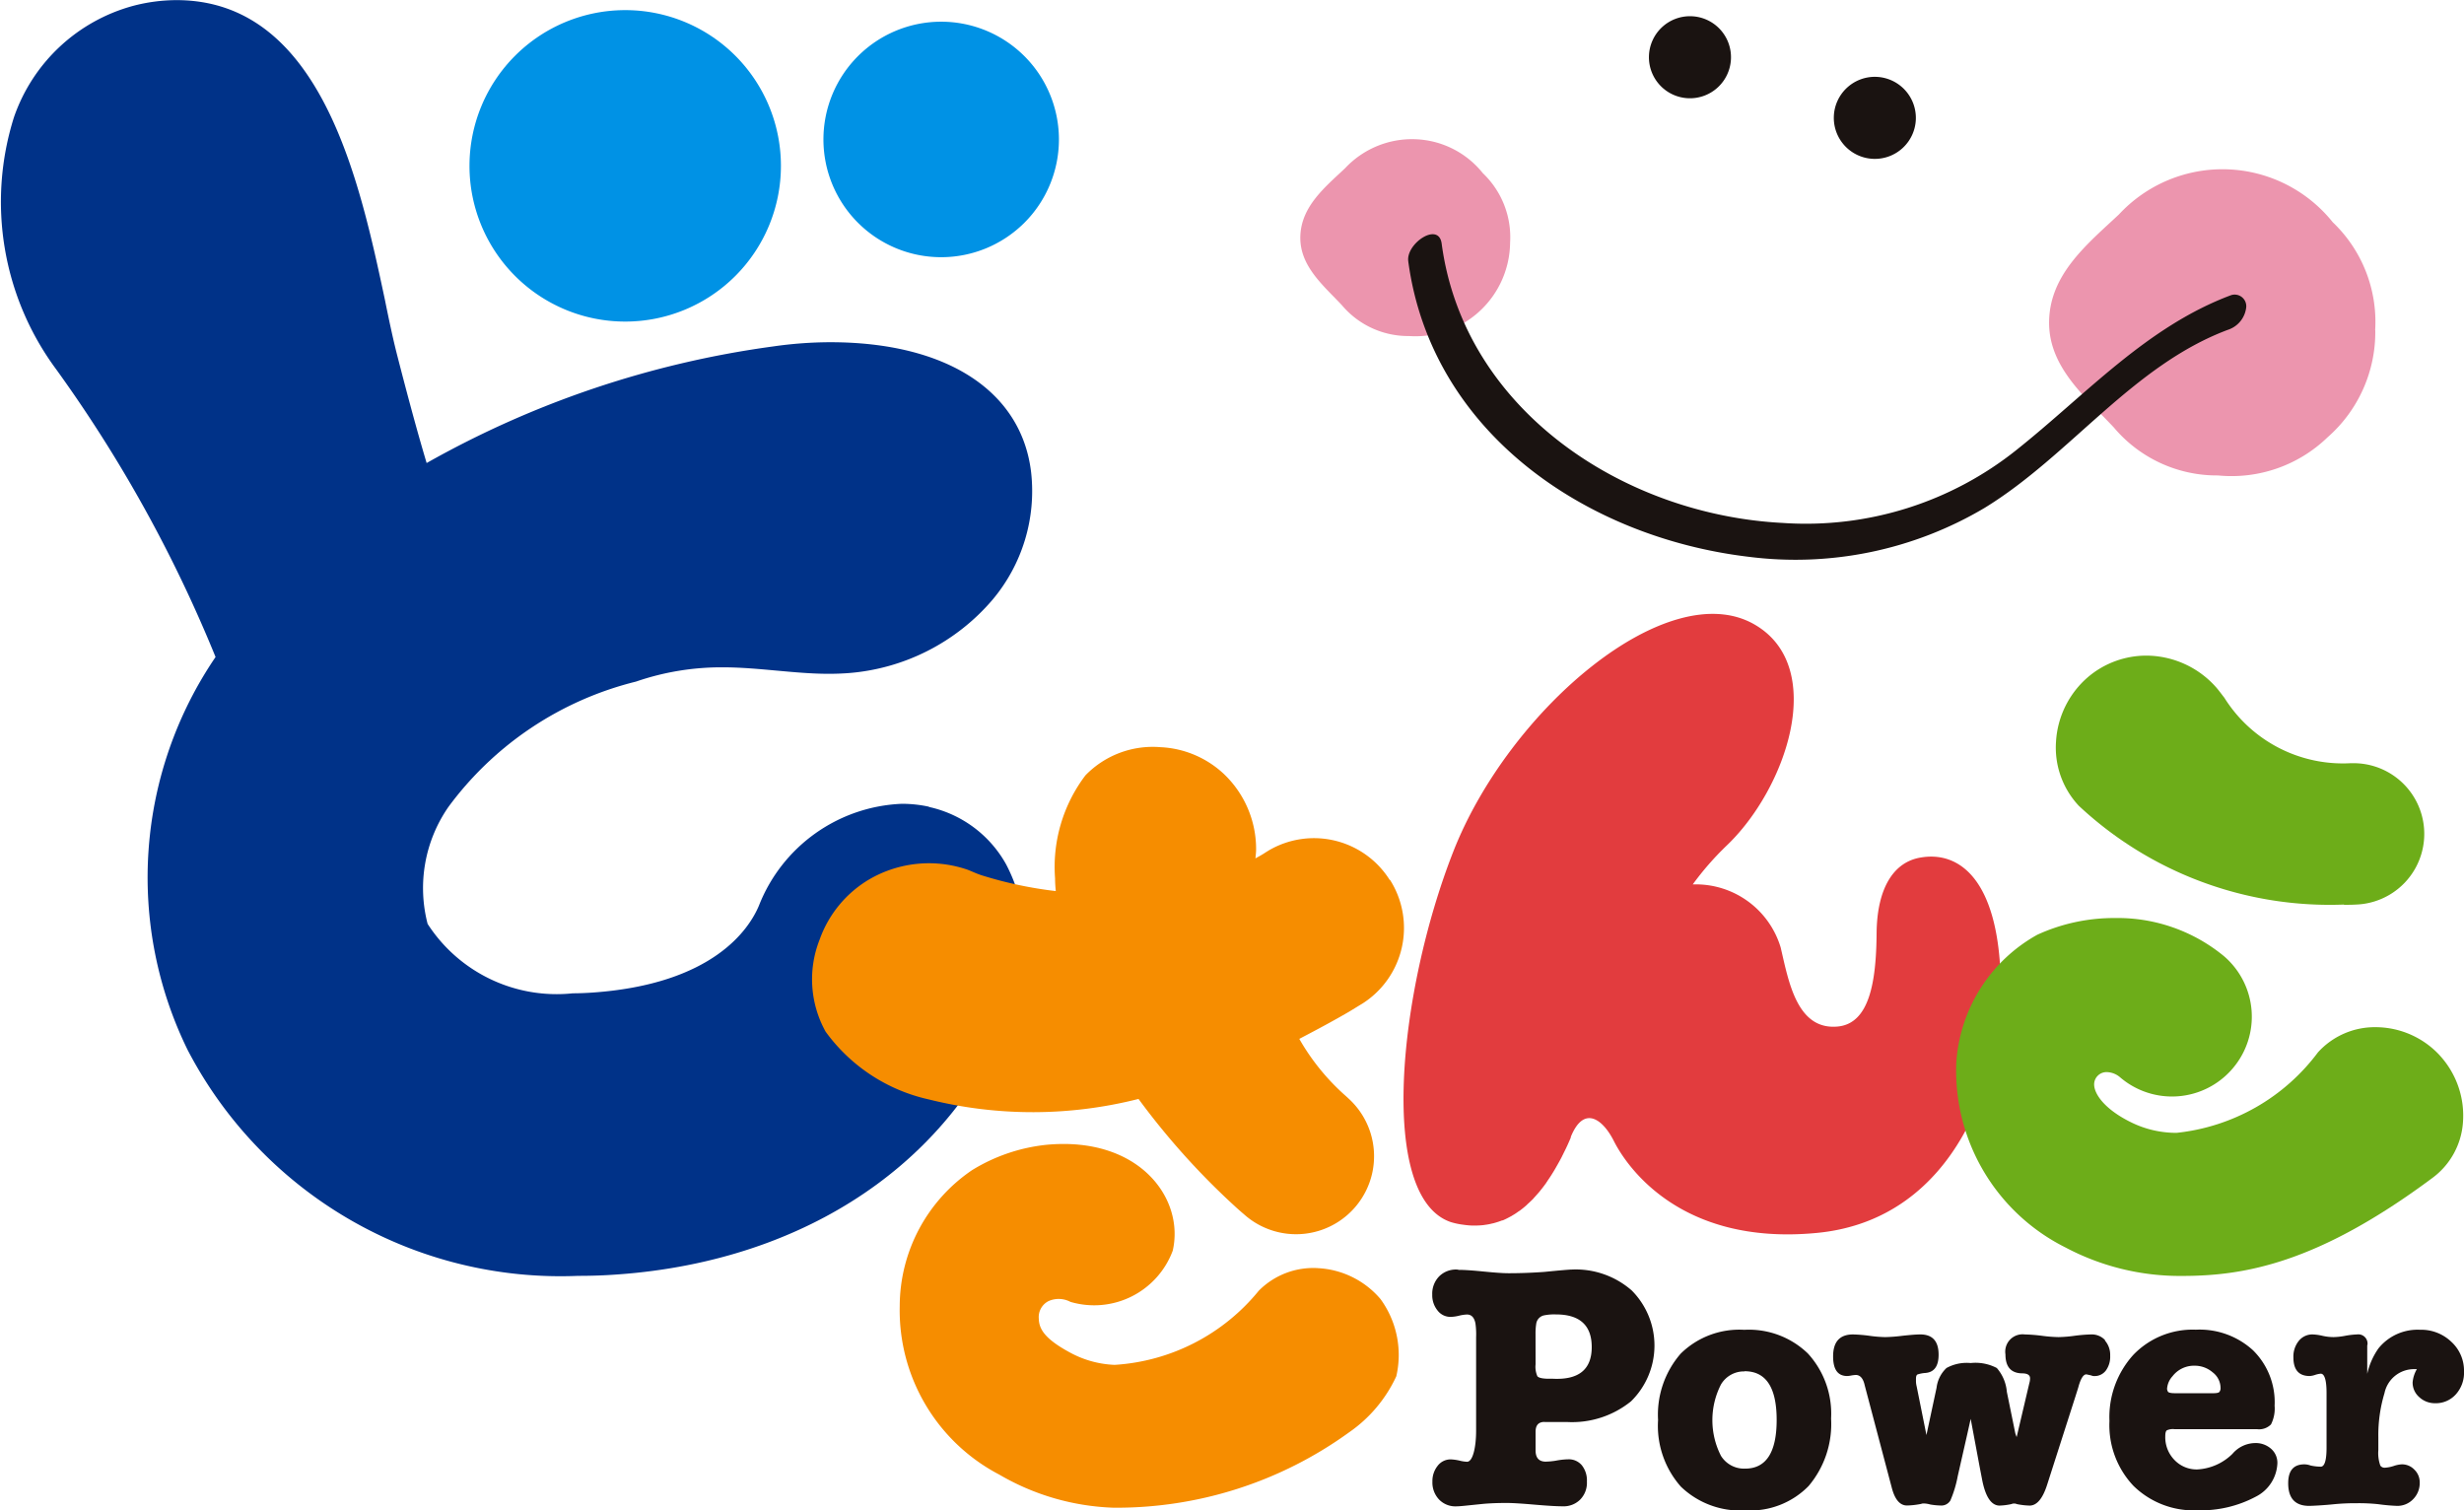
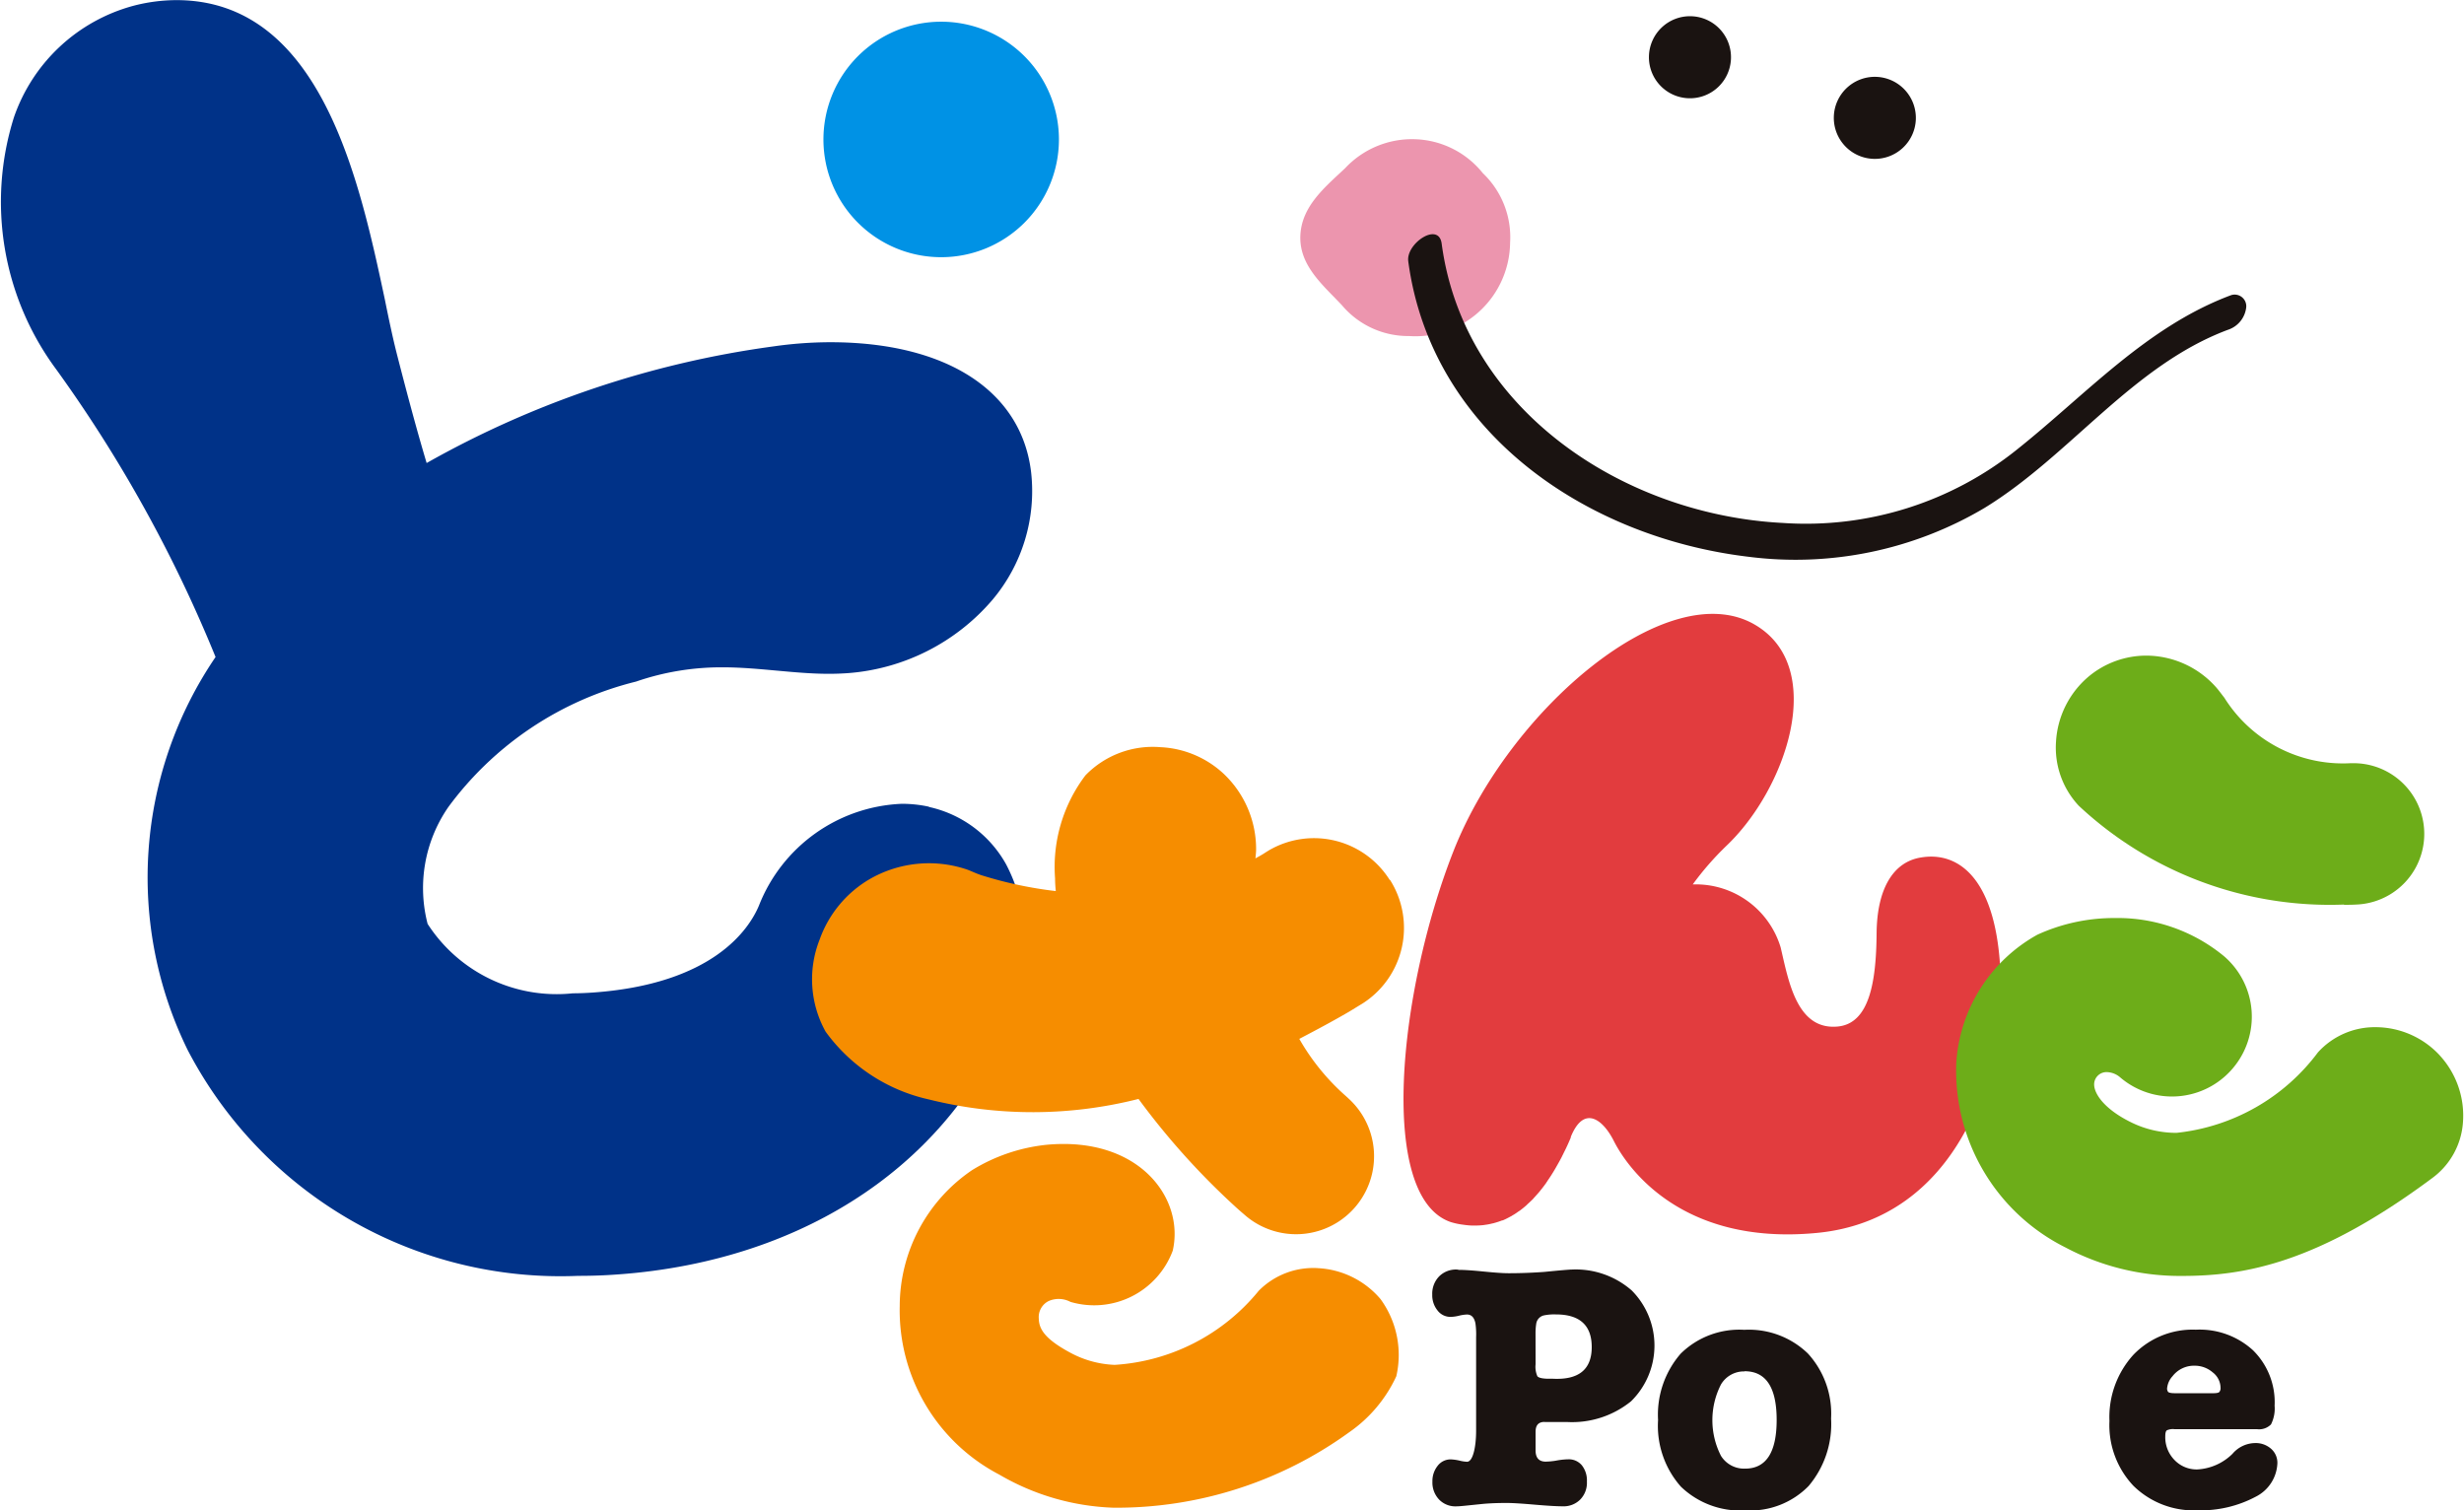
<svg xmlns="http://www.w3.org/2000/svg" width="58.135" height="35.632" viewBox="0 0 58.135 35.632">
  <path d="M246.782,148.457c-.078-2.3-.982-2.956-1.876-2.807-.646.1-1.043.722-1.05,1.8-.01,1.126-.166,2.12-.92,2.189-.965.088-1.157-1.075-1.344-1.868a2.09,2.09,0,0,0-2.074-1.485,6.943,6.943,0,0,1,.783-.9c1.426-1.343,2.408-4.227.679-5.23-2.039-1.183-5.786,1.984-7.109,5.349-1.308,3.33-1.786,8.161-.062,8.747a1.7,1.7,0,0,0,.246.056l.066.009a1.826,1.826,0,0,0,.182.017l.054,0a1.733,1.733,0,0,0,.216-.01.46.46,0,0,0,.047-.007,1.165,1.165,0,0,0,.163-.031.422.422,0,0,0,.059-.014,1.767,1.767,0,0,0,.18-.06.039.039,0,0,0,.014,0c.062-.026.121-.057.18-.089a.337.337,0,0,0,.05-.029,1.247,1.247,0,0,0,.132-.086l.043-.028q.082-.061.156-.127c.012-.011.021-.022.031-.031.043-.037.083-.077.123-.116.014-.017.026-.031.042-.048.04-.045.08-.089.121-.137,0-.007.012-.014.016-.022.045-.054.088-.112.13-.17.009-.018.024-.034.033-.052.031-.045.062-.091.092-.138l.031-.05c.038-.06.073-.122.109-.186.007-.01.012-.022.019-.034.031-.053.059-.106.088-.162.007-.018.019-.037.028-.057.026-.054.055-.11.081-.165a.157.157,0,0,1,.014-.03c.028-.064.059-.13.087-.2a.042.042,0,0,1,0-.015c.31-.759.759-.41,1.015.1s1.5,2.489,4.8,2.167,4.4-3.759,4.322-6.055" transform="translate(-199.58 -125.42)" fill="#e23c3e" />
  <path d="M133.563,105.99a3.005,3.005,0,0,0-.639-.068,3.787,3.787,0,0,0-3.369,2.4c-.23.55-1.074,1.852-3.92,2.053-.158.011-.317.018-.473.018a3.625,3.625,0,0,1-3.425-1.638,3.359,3.359,0,0,1,.492-2.761,7.833,7.833,0,0,1,4.424-2.955,6.175,6.175,0,0,1,2.044-.337c.435,0,.859.04,1.268.077s.819.076,1.237.076c.161,0,.308-.006.452-.016a4.973,4.973,0,0,0,3.411-1.731,3.981,3.981,0,0,0,.911-3.007c-.227-1.923-2-3.069-4.738-3.069a9.581,9.581,0,0,0-1.353.1,22.877,22.877,0,0,0-8.171,2.75c-.249-.832-.483-1.72-.684-2.5-.1-.384-.2-.853-.3-1.349-.6-2.816-1.509-7.072-4.92-7.072a4.05,4.05,0,0,0-1.02.135,4.112,4.112,0,0,0-2.813,2.629,6.639,6.639,0,0,0,1,5.951,32.539,32.539,0,0,1,3.757,6.783,9.238,9.238,0,0,0-.658,9.272,9.917,9.917,0,0,0,9.209,5.328c.3,0,.6-.009.9-.031.158-.011.312-.024.468-.04,4.4-.452,7.761-2.918,9-6.6a3.971,3.971,0,0,0-.265-3.034,2.755,2.755,0,0,0-1.819-1.357" transform="translate(-111.648 -86.958)" fill="#003288" />
  <path d="M188.215,91.612a2.778,2.778,0,1,1-2.777-2.778,2.778,2.778,0,0,1,2.777,2.778" transform="translate(-163.231 -88.322)" fill="#0092e5" />
-   <path d="M159.49,91.5a3.674,3.674,0,1,1-3.674-3.675A3.673,3.673,0,0,1,159.49,91.5" transform="translate(-141.065 -87.586)" fill="#0092e5" />
-   <path d="M296.07,105.377a3.3,3.3,0,0,1-1.126,2.52,3.257,3.257,0,0,1-2.583.9,3.178,3.178,0,0,1-2.458-1.13c-.693-.74-1.566-1.45-1.528-2.543s.906-1.791,1.646-2.484a3.332,3.332,0,0,1,5.046.184,3.246,3.246,0,0,1,1,2.547" transform="translate(-240.028 -97.58)" fill="#ec95ae" fill-rule="evenodd" />
  <path d="M228.739,101.408a2.233,2.233,0,0,1-2.385,2.2,2.042,2.042,0,0,1-1.582-.726c-.445-.474-1.006-.932-.982-1.634s.582-1.152,1.057-1.6a2.16,2.16,0,0,1,1.656-.683,2.133,2.133,0,0,1,1.592.8,2.085,2.085,0,0,1,.644,1.638" transform="translate(-193.11 -95.68)" fill="#ec95ae" fill-rule="evenodd" />
  <path d="M233.09,107.779c.537,4.033,4.182,6.514,8.008,6.977a8.743,8.743,0,0,0,5.592-1.151c2.013-1.232,3.485-3.357,5.737-4.2a.631.631,0,0,0,.433-.517.274.274,0,0,0-.359-.3c-1.994.746-3.419,2.344-5.048,3.641a7.959,7.959,0,0,1-5.519,1.732c-3.764-.189-7.532-2.667-8.055-6.592-.071-.524-.842,0-.788.414" transform="translate(-199.865 -101.623)" fill="#1a1311" />
  <path d="M255.793,89.362a.968.968,0,1,1-.937-1,.967.967,0,0,1,.937,1" transform="translate(-214.953 -87.979)" fill="#1a1311" fill-rule="evenodd" />
  <path d="M271.738,94.591a.968.968,0,1,1-.937-1,.969.969,0,0,1,.937,1" transform="translate(-226.536 -91.778)" fill="#1a1311" fill-rule="evenodd" />
  <path d="M295.742,149.386c.095,0,.189,0,.284-.006a1.668,1.668,0,0,0-.062-3.335H295.9a3.3,3.3,0,0,1-2.98-1.544c-.078-.1-.144-.192-.211-.265a2.209,2.209,0,0,0-1.627-.729,2.126,2.126,0,0,0-1.372.5,2.176,2.176,0,0,0-.762,1.531,2.008,2.008,0,0,0,.537,1.511,8.667,8.667,0,0,0,6.259,2.331" transform="translate(-240.439 -128.039)" fill="#6dad19" />
  <path d="M291.716,169.36a2.065,2.065,0,0,0-1.516-.669,1.81,1.81,0,0,0-1.36.593,4.785,4.785,0,0,1-3.338,1.9,2.407,2.407,0,0,1-1.064-.245c-.634-.308-.9-.688-.878-.927a.292.292,0,0,1,.291-.261.5.5,0,0,1,.317.12,1.88,1.88,0,0,0,2.654-.2,1.879,1.879,0,0,0-.2-2.655,3.945,3.945,0,0,0-2.578-.9,4.344,4.344,0,0,0-1.826.394,3.731,3.731,0,0,0-1.912,3.019,4.663,4.663,0,0,0,2.576,4.359,5.763,5.763,0,0,0,2.737.672c1.462,0,3.194-.28,5.93-2.319a1.781,1.781,0,0,0,.71-1.286,2.1,2.1,0,0,0-.539-1.59" transform="translate(-234.15 -144.457)" fill="#6dad19" />
  <path d="M199.089,188.543a1.81,1.81,0,0,0-1.384.534,4.767,4.767,0,0,1-3.4,1.749,2.392,2.392,0,0,1-1.05-.289c-.617-.332-.733-.567-.74-.8a.423.423,0,0,1,.227-.414.591.591,0,0,1,.52.017,1.978,1.978,0,0,0,2.413-1.207c.284-1.231-.788-2.7-2.969-2.5a4.164,4.164,0,0,0-1.767.6,3.887,3.887,0,0,0-1.705,3.205,4.372,4.372,0,0,0,2.347,3.976,5.722,5.722,0,0,0,2.694.782,9.362,9.362,0,0,0,5.561-1.778,3.281,3.281,0,0,0,1.114-1.323,2.235,2.235,0,0,0-.374-1.823,2.072,2.072,0,0,0-1.483-.728" transform="translate(-168.006 -158.625)" fill="#f68d00" />
  <path d="M195.32,154.535a2.111,2.111,0,0,0-2.853-.7l-.071.044c-.078.053-.163.1-.246.144.007-.067.014-.13.016-.188a2.443,2.443,0,0,0-.771-1.813,2.344,2.344,0,0,0-1.488-.622,2.212,2.212,0,0,0-1.767.664,3.578,3.578,0,0,0-.717,2.431c0,.1.007.2.017.3a9.5,9.5,0,0,1-1.741-.37c-.156-.049-.279-.118-.4-.154a2.8,2.8,0,0,0-2.252.243,2.7,2.7,0,0,0-1.18,1.429,2.545,2.545,0,0,0,.142,2.168,4.107,4.107,0,0,0,2.437,1.6,10.139,10.139,0,0,0,4.946-.012,17.376,17.376,0,0,0,2.257,2.517c.075.07.154.139.232.205a1.84,1.84,0,0,0,2.456-2.741c-.016-.016-.036-.033-.052-.048a5.293,5.293,0,0,1-1.1-1.35c.383-.2.778-.41,1.18-.644.1-.06.2-.123.305-.186a2.114,2.114,0,0,0,.653-2.925" transform="translate(-162.53 -133.772)" fill="#f68d00" />
  <path d="M237.831,200.036c-.144,0-.215.074-.215.234v.437c0,.177.08.266.239.266a1.675,1.675,0,0,0,.241-.023,1.722,1.722,0,0,1,.294-.032.4.4,0,0,1,.319.143.575.575,0,0,1,.118.383.564.564,0,0,1-.158.424.553.553,0,0,1-.414.159c-.149,0-.371-.014-.662-.039s-.513-.04-.663-.04c-.227,0-.421.009-.575.024l-.39.04c-.106.011-.178.016-.215.016a.535.535,0,0,1-.409-.159.583.583,0,0,1-.159-.424.575.575,0,0,1,.125-.375.383.383,0,0,1,.307-.15,1.145,1.145,0,0,1,.2.027.877.877,0,0,0,.184.029c.144,0,.215-.366.215-.729v-2.209a1.855,1.855,0,0,0-.016-.328c-.028-.137-.092-.208-.2-.208a.925.925,0,0,0-.187.028.9.9,0,0,1-.2.028.382.382,0,0,1-.307-.151.572.572,0,0,1-.125-.375.586.586,0,0,1,.161-.428.559.559,0,0,1,.414-.163h.026a.059.059,0,0,0,.031.008c.128,0,.321.013.582.039s.457.04.589.04c.258,0,.535-.009.84-.031.381-.038.6-.056.653-.056a2.005,2.005,0,0,1,1.41.493,1.842,1.842,0,0,1-.016,2.616,2.211,2.211,0,0,1-1.512.488h-.527Zm-.215-1.359a.558.558,0,0,0,.042.28c.026.034.1.054.213.059H238c.629.038.941-.212.941-.746,0-.512-.282-.77-.845-.77a1.194,1.194,0,0,0-.289.024.235.235,0,0,0-.175.193,1.437,1.437,0,0,0-.017.243Z" transform="translate(-201.386 -166.489)" fill="#1a1311" />
  <path d="M256.713,205.9a2.02,2.02,0,0,1-1.528-.559,2.164,2.164,0,0,1-.539-1.572,2.195,2.195,0,0,1,.535-1.568,1.972,1.972,0,0,1,1.5-.561,2,2,0,0,1,1.5.559,2.1,2.1,0,0,1,.547,1.533,2.263,2.263,0,0,1-.53,1.593,1.923,1.923,0,0,1-1.481.575m-.033-3.279a.63.63,0,0,0-.553.307,1.849,1.849,0,0,0,0,1.687.642.642,0,0,0,.568.3q.745,0,.745-1.15t-.759-1.148" transform="translate(-215.526 -170.266)" fill="#1a1311" />
  <path d="M297.471,203.425a.824.824,0,0,1-.085.447.393.393,0,0,1-.331.112h-1.947a.34.34,0,0,0-.18.028c-.024.018-.036.064-.036.139a.767.767,0,0,0,.215.558.723.723,0,0,0,.542.225,1.275,1.275,0,0,0,.828-.368.715.715,0,0,1,.525-.254.548.548,0,0,1,.388.136.438.438,0,0,1,.147.342.925.925,0,0,1-.506.785,2.756,2.756,0,0,1-1.372.323,2.03,2.03,0,0,1-1.516-.575,2.083,2.083,0,0,1-.568-1.532,2.184,2.184,0,0,1,.563-1.56,1.938,1.938,0,0,1,1.474-.594,1.865,1.865,0,0,1,1.351.487,1.717,1.717,0,0,1,.509,1.3m-2.538-.4a.145.145,0,0,0,.024.08c.017.019.071.032.168.032h.894c.078,0,.128-.009.147-.029a.139.139,0,0,0,.029-.1.465.465,0,0,0-.185-.363.645.645,0,0,0-.43-.157.638.638,0,0,0-.518.248.485.485,0,0,0-.128.288" transform="translate(-243.805 -170.266)" fill="#1a1311" />
-   <path d="M310.844,202v.678a1.683,1.683,0,0,1,.265-.6,1.184,1.184,0,0,1,.982-.439,1.024,1.024,0,0,1,.736.283.92.92,0,0,1,.3.7.761.761,0,0,1-.191.539.633.633,0,0,1-.487.211.542.542,0,0,1-.378-.144.453.453,0,0,1-.156-.35.746.746,0,0,1,.1-.31h-.047a.711.711,0,0,0-.717.566,3.417,3.417,0,0,0-.145,1.044v.3a.878.878,0,0,0,.047.366.124.124,0,0,0,.114.049.827.827,0,0,0,.2-.04.7.7,0,0,1,.189-.039.4.4,0,0,1,.3.125.411.411,0,0,1,.126.305.538.538,0,0,1-.154.391.512.512,0,0,1-.378.159,4.4,4.4,0,0,1-.447-.04,4.361,4.361,0,0,0-.5-.023,5.231,5.231,0,0,0-.535.023c-.256.027-.535.04-.594.04-.329,0-.495-.178-.495-.534,0-.3.128-.446.383-.446a.433.433,0,0,1,.144.027,1.184,1.184,0,0,0,.241.028c.09,0,.137-.149.137-.446v-1.293c0-.3-.047-.455-.137-.455a.589.589,0,0,0-.125.026.483.483,0,0,1-.137.029c-.255,0-.383-.147-.383-.438a.588.588,0,0,1,.128-.392.408.408,0,0,1,.327-.151,1.189,1.189,0,0,1,.225.031,1.2,1.2,0,0,0,.27.032,1.666,1.666,0,0,0,.279-.032,1.9,1.9,0,0,1,.272-.031.218.218,0,0,1,.246.248" transform="translate(-254.992 -170.266)" fill="#1a1311" />
-   <path d="M276.194,202.184a.429.429,0,0,0-.334-.138,3.62,3.62,0,0,0-.383.031,3.212,3.212,0,0,1-.383.032,3.467,3.467,0,0,1-.4-.032,3.835,3.835,0,0,0-.4-.031.409.409,0,0,0-.454.47c0,.293.13.443.39.448.128,0,.191.039.191.118a.4.4,0,0,1-.017.112l-.3,1.275-.031-.088-.2-.981a.98.98,0,0,0-.237-.562,1.081,1.081,0,0,0-.617-.117.99.99,0,0,0-.57.117.765.765,0,0,0-.234.465l-.239,1.117-.23-1.145a.573.573,0,0,1-.017-.112v-.072c0-.053.012-.087.035-.1a.733.733,0,0,1,.187-.036c.208-.017.312-.159.312-.431q0-.479-.433-.478c-.09,0-.227.011-.414.031a3.827,3.827,0,0,1-.414.032,3.078,3.078,0,0,1-.379-.032,3.557,3.557,0,0,0-.378-.031c-.315,0-.471.173-.471.518,0,.31.111.463.333.463a.615.615,0,0,0,.1-.013.937.937,0,0,1,.1-.012c.106,0,.178.083.213.247l.641,2.425c.073.272.192.408.357.408a1.908,1.908,0,0,0,.256-.024c.114-.017.083-.024.142-.024a.614.614,0,0,1,.149.024,1.621,1.621,0,0,0,.241.024.248.248,0,0,0,.234-.117,2.666,2.666,0,0,0,.173-.569l.227-1h0l.08-.358.211,1.13.057.295c.078.413.218.621.414.621a1.5,1.5,0,0,0,.222-.024c.1-.017.066-.024.121-.024s.017.007.123.024a1.741,1.741,0,0,0,.241.024c.175,0,.315-.17.421-.512l.665-2.074c.045-.143.069-.217.069-.223.054-.192.116-.287.184-.287,0,0,.045.008.118.026a.17.17,0,0,0,.08.014.327.327,0,0,0,.265-.133.55.55,0,0,0,.1-.344.517.517,0,0,0-.128-.366" transform="translate(-226.524 -170.563)" fill="#1a1311" />
</svg>